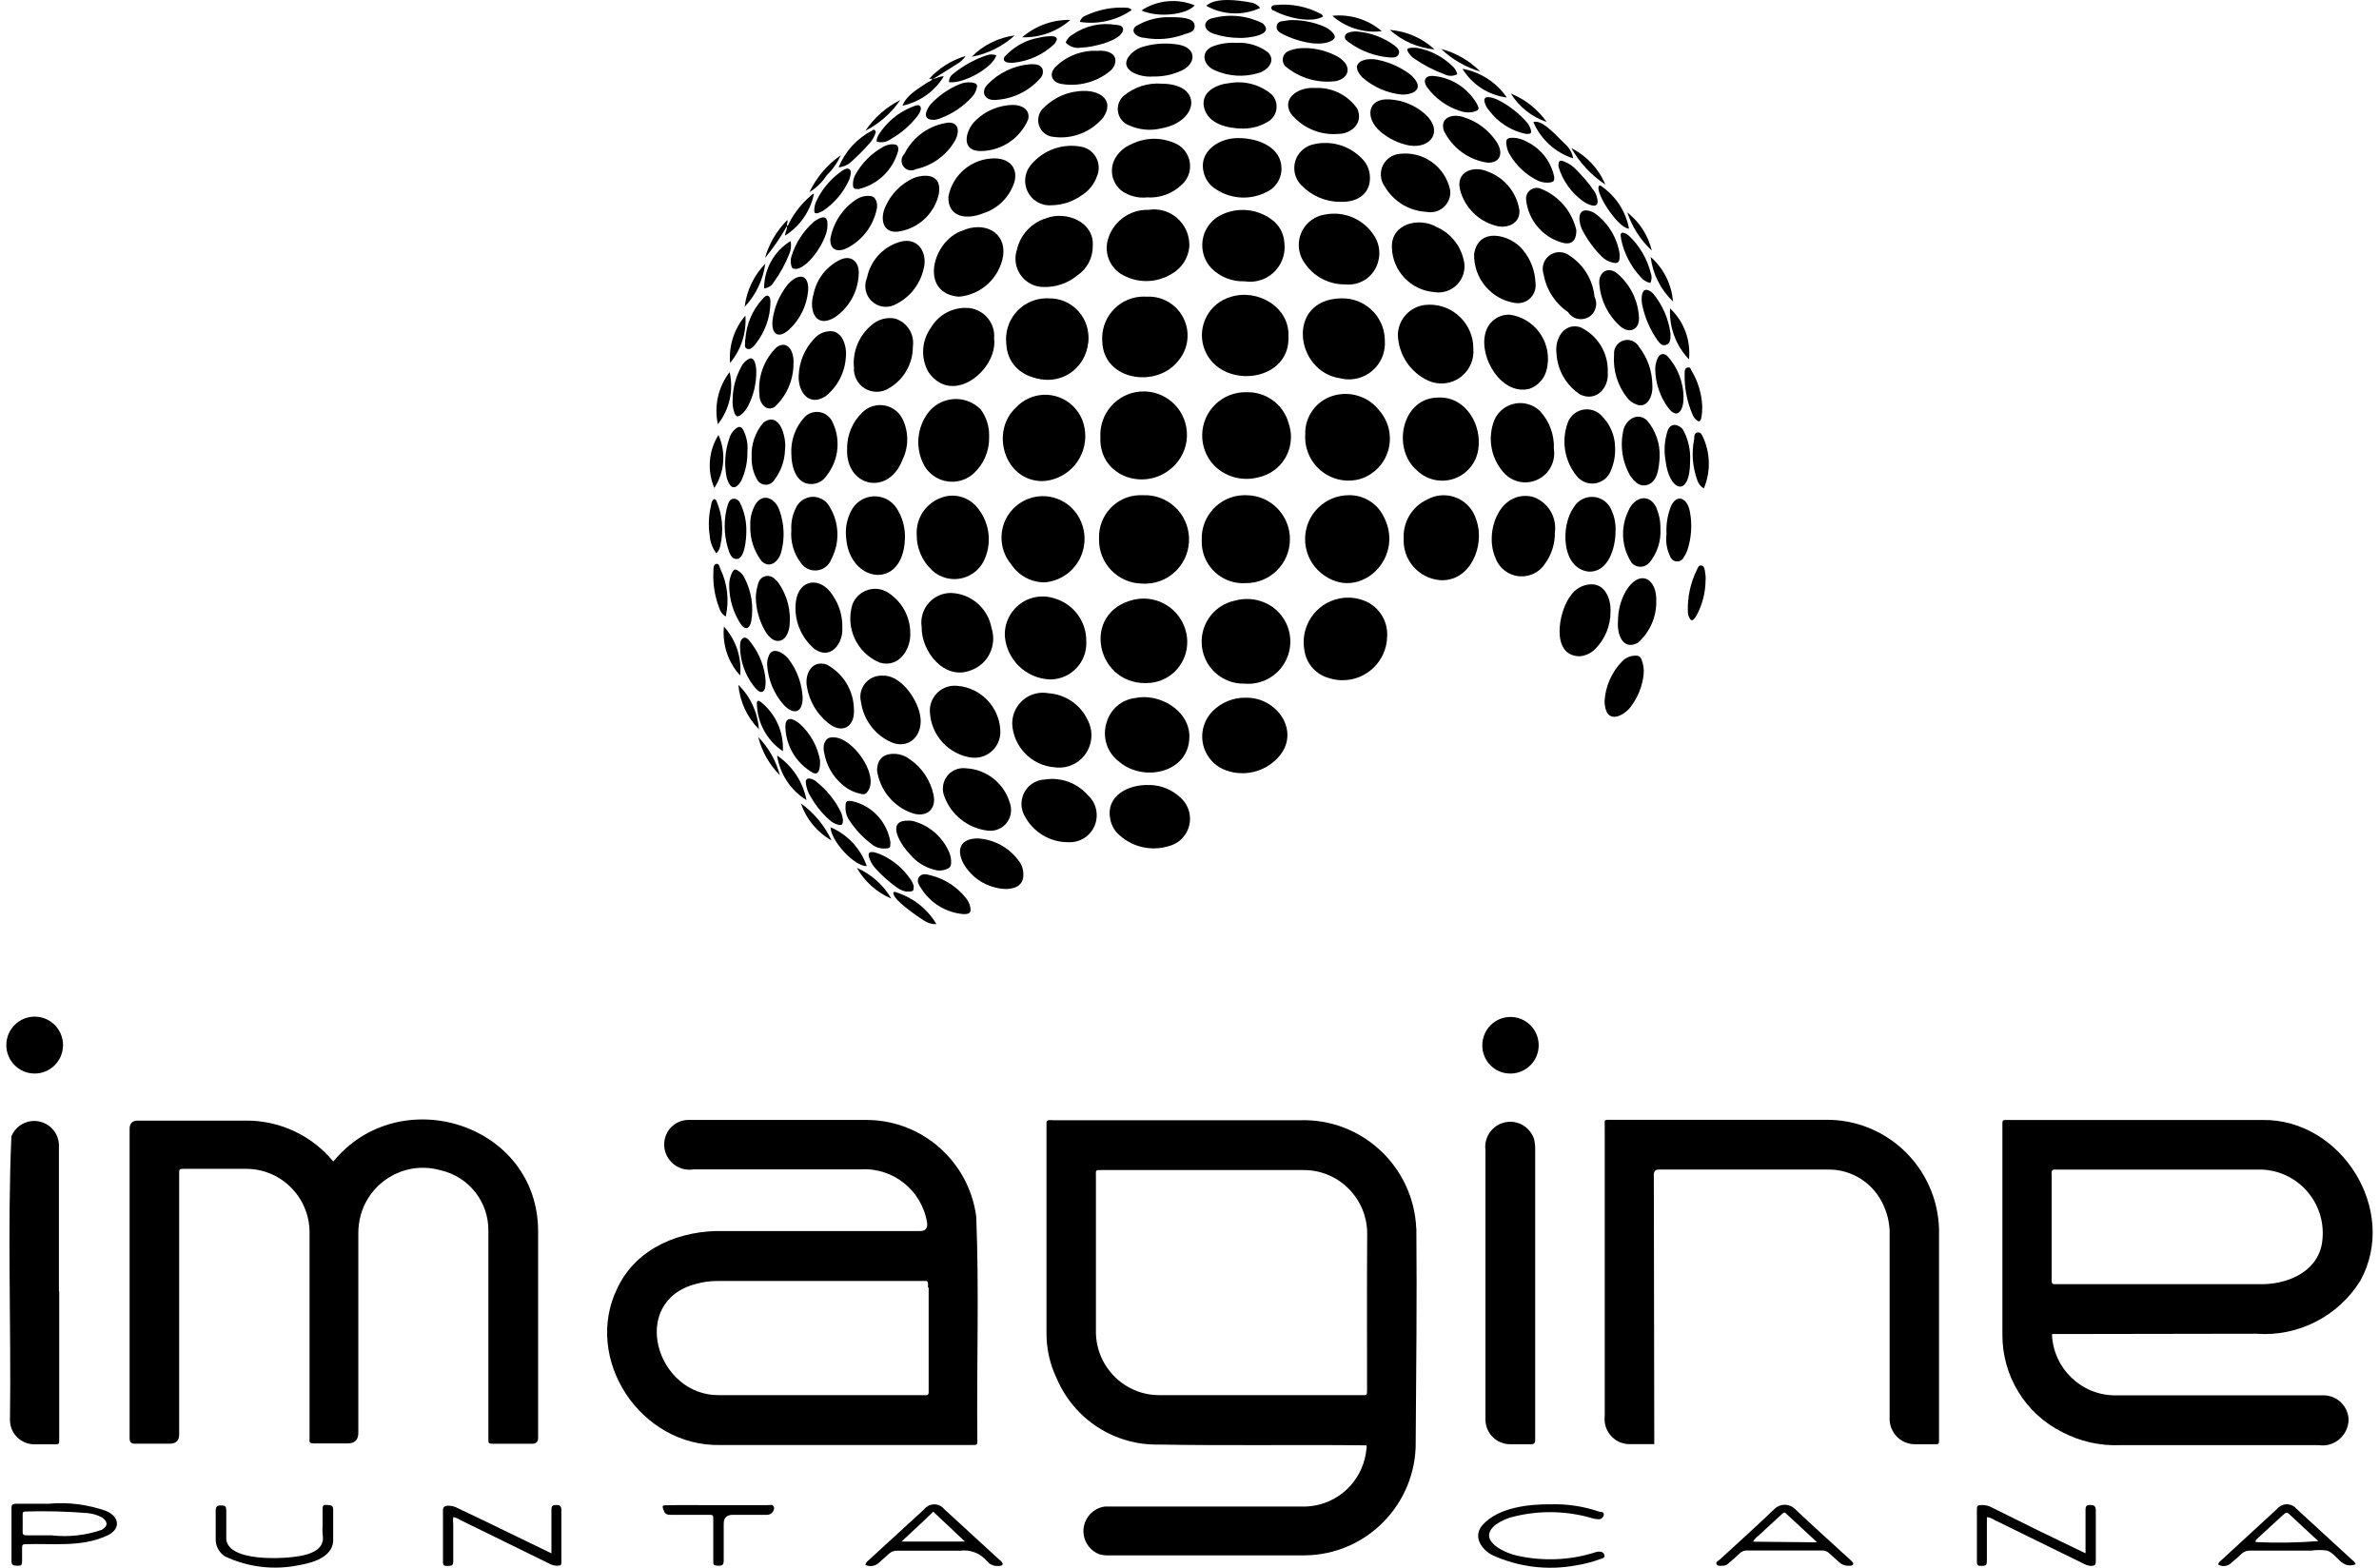
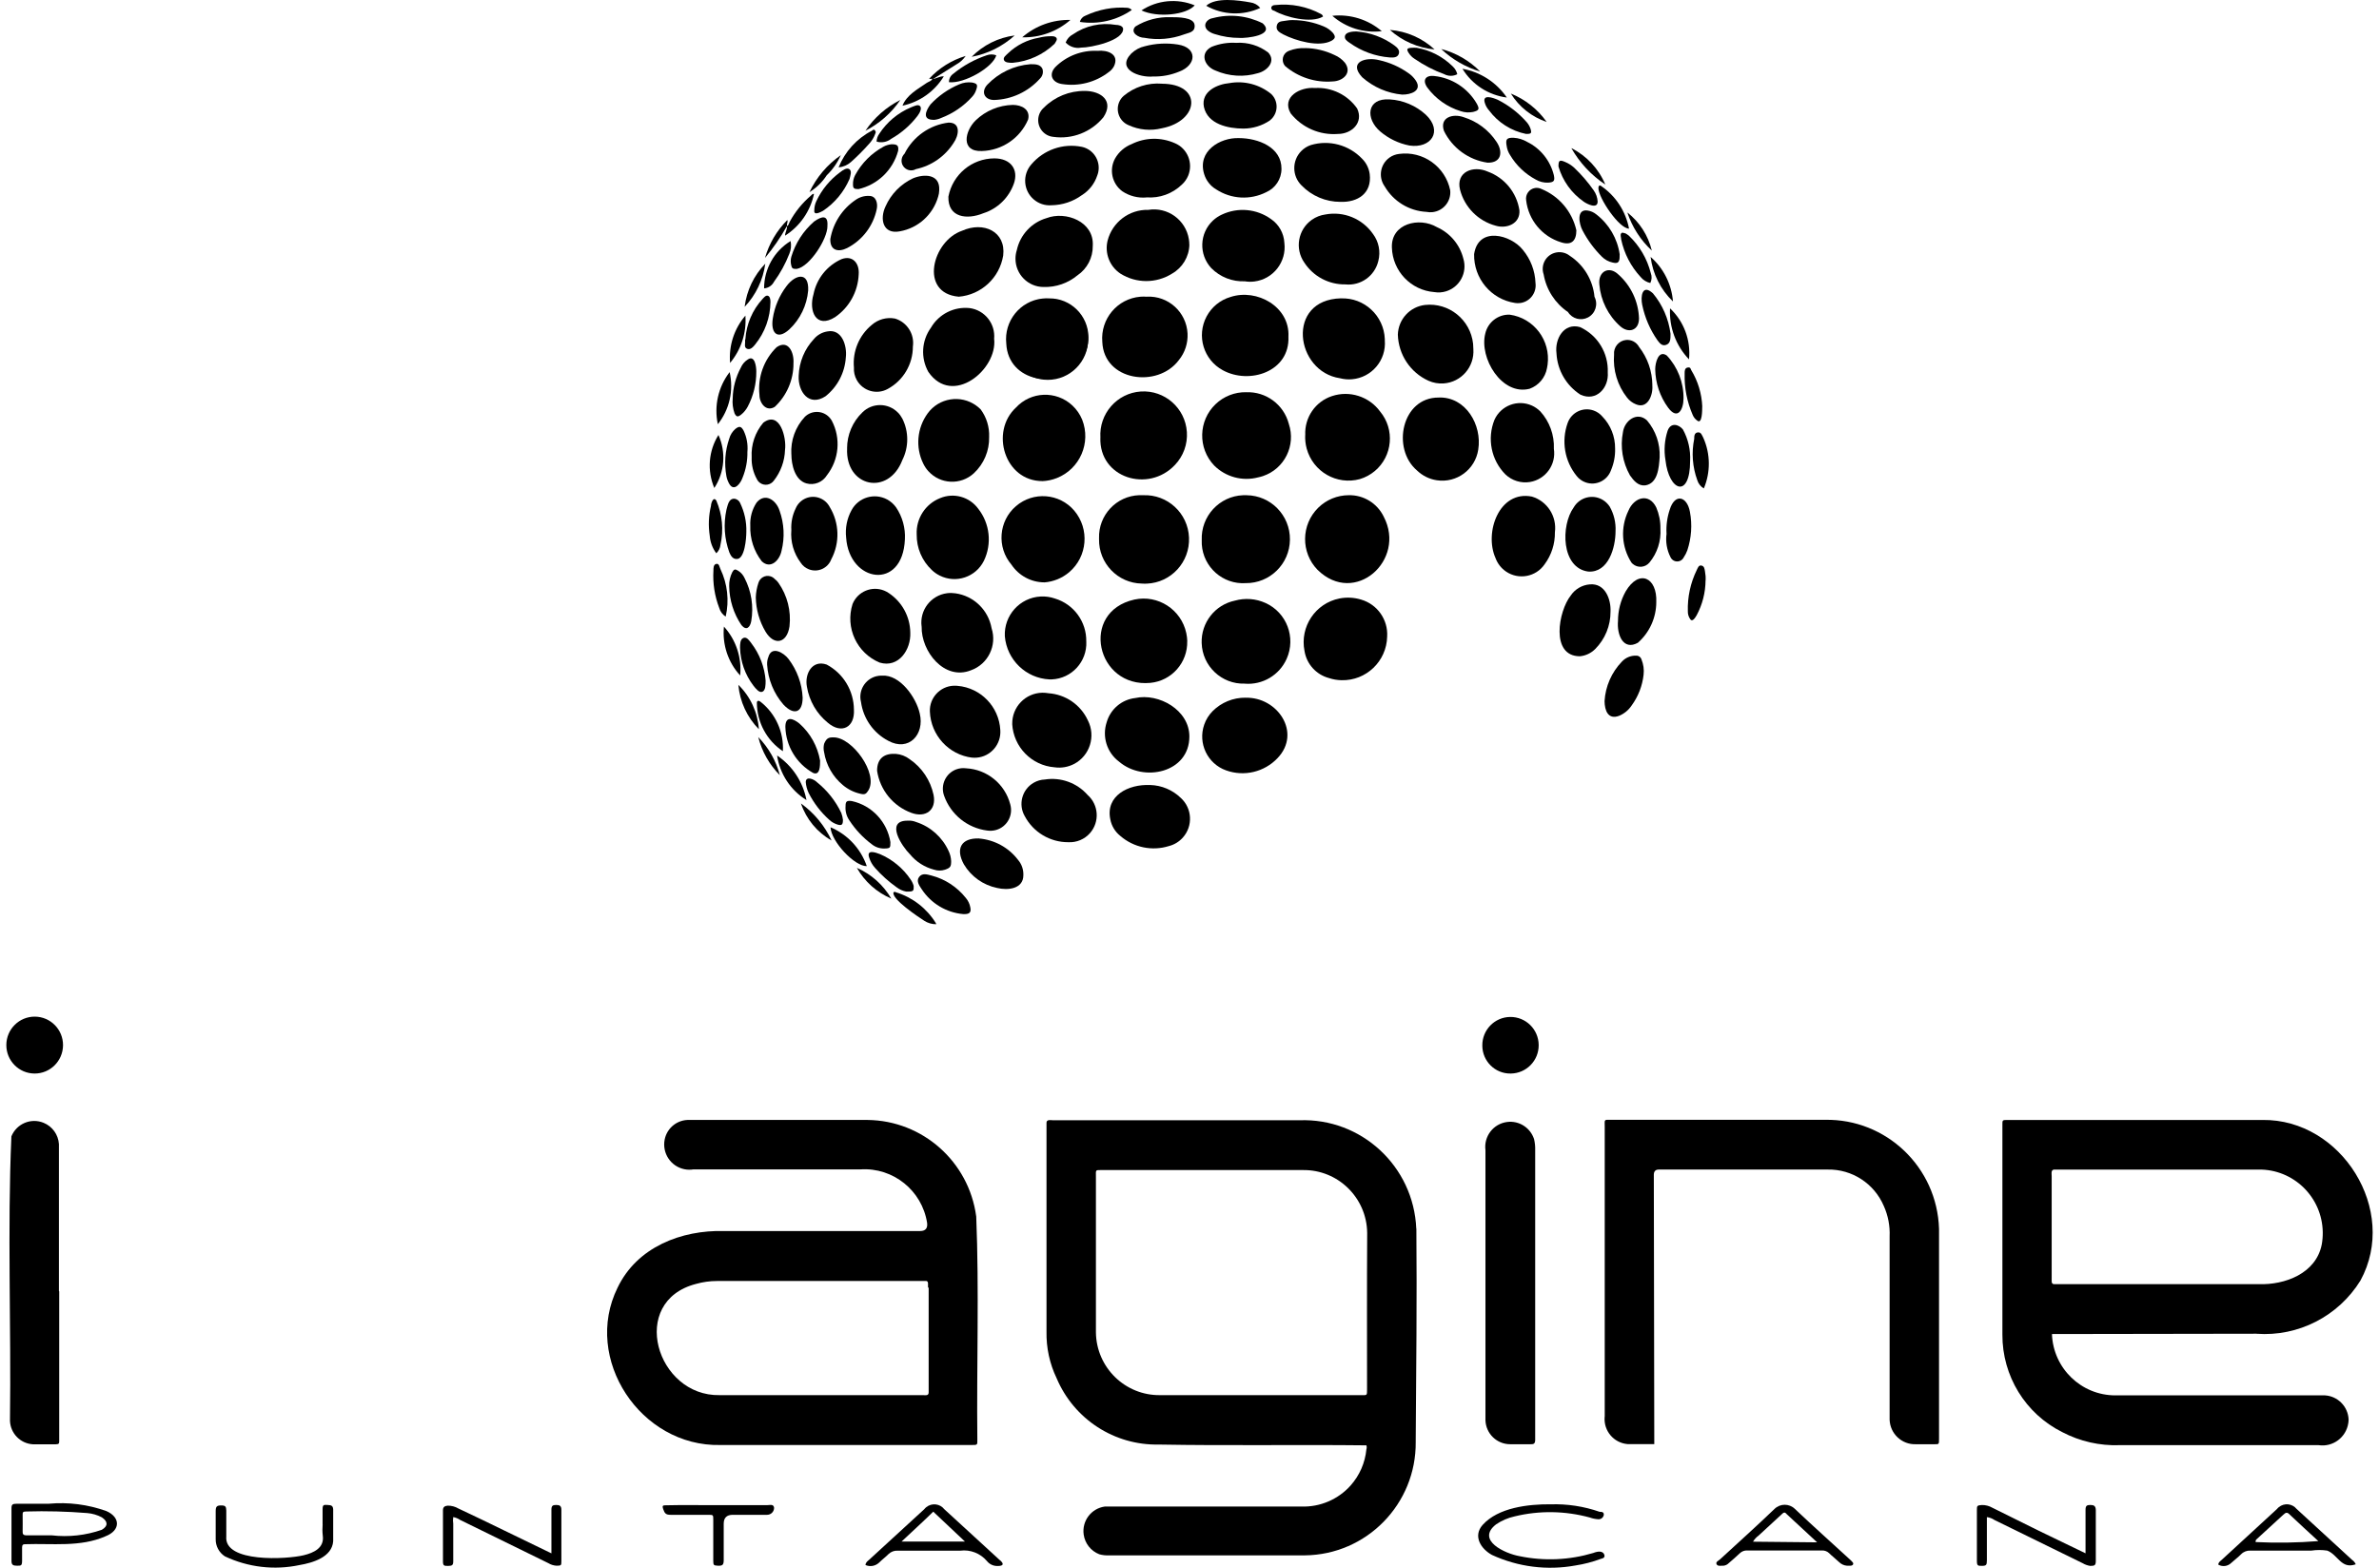
<svg xmlns="http://www.w3.org/2000/svg" width="176" height="116" viewBox="0 0 176 116" fill="none">
  <path d="M88.906 39.963C88.837 38.2 90.204 36.712 91.959 36.643C92.048 36.64 92.137 36.64 92.226 36.643C94.014 36.663 95.45 38.134 95.43 39.93C95.411 41.725 93.945 43.166 92.157 43.147C90.471 43.256 89.018 41.97 88.909 40.28C88.903 40.174 88.903 40.069 88.906 39.966V39.963Z" fill="black" />
  <path d="M81.308 39.826C81.255 38.12 82.589 36.692 84.292 36.639C84.384 36.639 84.477 36.639 84.572 36.642C86.374 36.569 87.892 37.971 87.964 39.78C88.037 41.588 86.64 43.112 84.839 43.185C84.714 43.192 84.592 43.185 84.47 43.179C82.695 43.149 81.278 41.678 81.308 39.895C81.308 39.872 81.308 39.849 81.308 39.823V39.826Z" fill="black" />
  <path d="M92.19 29.023C93.662 28.961 94.976 29.936 95.348 31.364C95.882 32.958 95.029 34.687 93.441 35.223C93.326 35.263 93.204 35.295 93.086 35.319C91.92 35.63 90.678 35.295 89.825 34.443C88.606 33.163 88.649 31.133 89.924 29.91C90.533 29.324 91.35 29.004 92.193 29.02L92.19 29.023Z" fill="black" />
  <path d="M81.41 32.39C81.295 30.618 82.632 29.084 84.397 28.968C86.163 28.852 87.691 30.195 87.806 31.967C87.865 32.866 87.546 33.749 86.924 34.4C84.954 36.493 81.305 35.366 81.407 32.387L81.41 32.39Z" fill="black" />
  <path d="M92.088 50.583C90.382 50.639 88.952 49.293 88.9 47.58C88.85 46.076 89.884 44.753 91.353 44.443C92.104 44.231 92.908 44.291 93.619 44.614C95.19 45.322 95.892 47.17 95.187 48.748C94.647 49.958 93.405 50.692 92.091 50.586L92.088 50.583Z" fill="black" />
  <path d="M99.778 36.641C100.878 36.615 101.892 37.24 102.37 38.232C104.056 41.449 100.229 44.871 97.476 42.166C96.224 40.883 96.247 38.824 97.525 37.567C98.128 36.975 98.931 36.645 99.775 36.641H99.778Z" fill="black" />
  <path d="M87.832 47.444C87.869 49.028 86.683 50.37 85.115 50.526C81.107 50.912 79.849 45.272 83.926 44.362C85.669 43.986 87.388 45.096 87.763 46.846C87.806 47.041 87.829 47.242 87.836 47.444H87.832Z" fill="black" />
  <path d="M96.564 32.186C96.504 30.893 97.308 29.716 98.533 29.31C99.841 28.873 101.283 29.333 102.1 30.447C103.203 31.77 103.029 33.743 101.711 34.851C101.385 35.125 101.01 35.327 100.605 35.449C98.895 35.916 97.137 34.904 96.669 33.191C96.58 32.864 96.544 32.527 96.56 32.186H96.564Z" fill="black" />
  <path d="M95.319 24.909C95.431 27.511 92.43 28.466 90.471 27.398C89.041 26.631 88.501 24.849 89.265 23.414C89.637 22.717 90.27 22.198 91.027 21.976C92.987 21.328 95.434 22.694 95.319 24.909Z" fill="black" />
  <path d="M77.254 43.089C76.279 43.086 75.373 42.593 74.83 41.783C73.73 40.497 73.875 38.556 75.159 37.452C76.44 36.348 78.374 36.493 79.474 37.783C80.623 39.142 80.455 41.182 79.102 42.336C78.581 42.779 77.932 43.043 77.254 43.093V43.089Z" fill="black" />
  <path d="M77.116 35.597C74.32 35.597 73.233 31.947 75.156 30.161C76.266 28.958 78.133 28.885 79.332 29.999C79.648 30.294 79.895 30.651 80.06 31.051C80.732 32.763 79.892 34.698 78.186 35.372C77.844 35.508 77.481 35.584 77.116 35.6V35.597Z" fill="black" />
  <path d="M84.842 21.952C86.423 21.869 87.77 23.086 87.856 24.673C87.892 25.387 87.665 26.091 87.21 26.647C85.636 28.75 81.66 28.194 81.549 25.295C81.407 23.592 82.665 22.097 84.361 21.955C84.522 21.942 84.684 21.942 84.845 21.955L84.842 21.952Z" fill="black" />
  <path d="M102.623 47.103C102.581 48.931 101.069 50.376 99.248 50.33C98.931 50.324 98.619 50.271 98.319 50.171C97.37 49.92 96.659 49.13 96.507 48.158C96.155 46.372 97.314 44.637 99.093 44.283C99.63 44.177 100.186 44.207 100.71 44.369C101.902 44.723 102.696 45.853 102.623 47.096V47.103Z" fill="black" />
  <path d="M80.366 47.476C80.429 48.958 79.286 50.207 77.811 50.27C77.754 50.27 77.695 50.27 77.636 50.27C75.9 50.184 74.491 48.825 74.339 47.086C74.26 45.539 75.446 44.216 76.987 44.137C77.349 44.117 77.712 44.17 78.054 44.289C79.447 44.712 80.393 46.012 80.363 47.473L80.366 47.476Z" fill="black" />
  <path d="M99.201 22.078C100.927 22.008 102.38 23.357 102.449 25.086C102.449 25.116 102.449 25.149 102.449 25.179C102.571 26.65 101.481 27.94 100.018 28.062C99.722 28.088 99.422 28.062 99.132 27.986C95.813 27.497 95.111 22.177 99.201 22.074V22.078Z" fill="black" />
  <path d="M92.147 51.627C94.502 51.557 96.313 54.209 94.515 56.093C93.537 57.125 92.045 57.482 90.711 57.003C89.331 56.517 88.603 54.996 89.091 53.61C89.219 53.24 89.43 52.906 89.703 52.625C90.352 51.974 91.231 51.613 92.15 51.623L92.147 51.627Z" fill="black" />
-   <path d="M103.845 39.79C103.803 38.587 104.481 37.476 105.568 36.97C106.777 36.286 108.311 36.715 108.993 37.929C109.092 38.108 109.171 38.296 109.227 38.494C109.882 40.369 108.772 43.044 106.566 42.928C104.952 42.812 103.737 41.41 103.849 39.79H103.845Z" fill="black" />
  <path d="M87.991 54.493C87.991 57.187 84.592 57.905 82.793 56.358C81.888 55.686 81.519 54.506 81.875 53.435C82.154 52.469 82.984 51.765 83.982 51.649C85.728 51.263 87.991 52.535 87.991 54.493Z" fill="black" />
-   <path d="M106.428 29.412C108.443 29.342 109.655 31.448 109.362 33.267C109.138 34.745 107.765 35.76 106.293 35.535C105.743 35.453 105.232 35.198 104.834 34.814C102.93 33.201 103.701 29.402 106.431 29.415L106.428 29.412Z" fill="black" />
+   <path d="M106.428 29.412C108.443 29.342 109.655 31.448 109.362 33.267C109.138 34.745 107.765 35.76 106.293 35.535C105.743 35.453 105.232 35.198 104.834 34.814C102.93 33.201 103.701 29.402 106.431 29.415Z" fill="black" />
  <path d="M67.818 39.543C67.762 38.369 68.46 37.288 69.55 36.858C70.558 36.435 71.724 36.759 72.37 37.642C73.233 38.739 73.397 40.237 72.788 41.497C72.185 42.704 70.723 43.193 69.521 42.588C69.307 42.482 69.109 42.343 68.938 42.178C68.21 41.497 67.802 40.538 67.818 39.54V39.543Z" fill="black" />
  <path d="M92.111 20.814C91.175 20.857 90.266 20.503 89.608 19.835C88.675 18.827 88.735 17.253 89.736 16.317C89.93 16.139 90.148 15.99 90.388 15.881C91.574 15.319 92.97 15.444 94.034 16.212C94.62 16.612 94.983 17.263 95.019 17.974C95.19 19.376 94.199 20.652 92.802 20.827C92.572 20.857 92.338 20.854 92.107 20.817L92.111 20.814Z" fill="black" />
  <path d="M73.177 32.335C73.2 33.35 72.788 34.328 72.044 35.02C71.075 35.909 69.57 35.843 68.684 34.867C68.526 34.696 68.398 34.5 68.296 34.289C67.716 33.092 67.844 31.67 68.625 30.592C69.462 29.435 71.079 29.177 72.231 30.017C72.347 30.1 72.455 30.196 72.554 30.295C72.986 30.883 73.206 31.601 73.177 32.331V32.335Z" fill="black" />
  <path d="M87.991 18.12C87.964 19.003 87.477 19.81 86.709 20.246C85.54 20.98 84.061 20.98 82.892 20.246C82.092 19.717 81.71 18.735 81.941 17.803C82.293 16.434 83.544 15.489 84.954 15.528C86.38 15.297 87.724 16.269 87.954 17.701C87.977 17.839 87.987 17.982 87.987 18.12H87.991Z" fill="black" />
  <path d="M74.886 53.57C74.863 52.314 75.857 51.279 77.109 51.256C77.267 51.256 77.425 51.266 77.58 51.295C78.838 51.385 79.948 52.149 80.478 53.296C81.084 54.473 80.626 55.921 79.457 56.529C79.016 56.758 78.515 56.844 78.021 56.774C76.322 56.645 74.981 55.276 74.883 53.567L74.886 53.57Z" fill="black" />
  <path d="M109 25.831C109.092 27.14 108.11 28.278 106.806 28.37C106.421 28.397 106.035 28.331 105.68 28.172C104.336 27.564 103.457 26.238 103.414 24.76C103.447 23.629 104.3 22.697 105.42 22.564C107.191 22.369 108.785 23.656 108.98 25.434C108.993 25.567 109 25.699 109 25.828V25.831Z" fill="black" />
  <path d="M99.531 21.043C98.309 21.063 97.163 20.455 96.494 19.43C95.776 18.401 96.027 16.983 97.051 16.262C97.351 16.051 97.696 15.918 98.055 15.869C99.409 15.614 100.789 16.18 101.576 17.314C102.001 17.882 102.149 18.613 101.971 19.304C101.708 20.422 100.661 21.166 99.524 21.043H99.531Z" fill="black" />
  <path d="M68.18 46.353C68.022 45.153 68.865 44.048 70.064 43.893C70.265 43.867 70.473 43.87 70.674 43.9C72.031 44.085 73.114 45.126 73.358 46.482C73.773 47.765 73.094 49.147 71.83 49.596C69.87 50.38 68.138 48.208 68.184 46.356L68.18 46.353Z" fill="black" />
  <path d="M73.549 25.08C73.799 27.355 70.456 30.106 68.678 27.514C68.101 26.482 68.177 25.206 68.869 24.25C69.455 23.242 70.578 22.673 71.734 22.796C72.854 22.945 73.654 23.953 73.546 25.08H73.549Z" fill="black" />
  <path d="M80.844 18.19C80.857 19.063 80.432 19.883 79.711 20.372C79.009 20.954 78.12 21.262 77.208 21.235C76.058 21.235 75.126 20.296 75.126 19.139C75.126 18.924 75.159 18.709 75.225 18.504C75.472 17.373 76.315 16.464 77.422 16.14C78.838 15.594 80.956 16.391 80.844 18.187V18.19Z" fill="black" />
  <path d="M115.033 39.382C115.046 40.232 114.78 41.065 114.276 41.746C113.634 42.689 112.349 42.93 111.41 42.285C111.058 42.044 110.788 41.697 110.64 41.293C109.79 39.395 110.913 36.258 113.334 36.744C114.467 37.084 115.188 38.202 115.033 39.382Z" fill="black" />
  <path d="M85.089 58.084C85.936 58.107 86.746 58.447 87.355 59.039C88.205 59.809 88.271 61.125 87.503 61.978C87.23 62.283 86.877 62.498 86.482 62.6C85.234 62.993 83.871 62.709 82.879 61.849C82.494 61.542 82.23 61.106 82.141 60.623C81.779 58.894 83.456 58.008 85.086 58.087L85.089 58.084Z" fill="black" />
  <path d="M114.954 33.197C115.145 34.368 114.351 35.472 113.186 35.664C112.53 35.77 111.862 35.565 111.377 35.108C110.32 34.047 110.001 32.453 110.561 31.062C111.038 30.003 112.28 29.534 113.334 30.01C113.568 30.116 113.778 30.265 113.96 30.447C114.638 31.197 114.997 32.186 114.957 33.197H114.954Z" fill="black" />
  <path d="M102.973 18.316C102.903 16.53 105.001 16.041 106.302 16.805C107.28 17.241 108.005 18.104 108.262 19.146C108.568 20.168 107.995 21.245 106.977 21.556C106.698 21.642 106.401 21.662 106.111 21.612C104.379 21.48 103.025 20.058 102.973 18.316Z" fill="black" />
  <path d="M71.918 56.061C70.186 55.846 68.862 54.401 68.793 52.649C68.753 51.634 69.544 50.777 70.558 50.738C70.654 50.734 70.749 50.738 70.845 50.748C72.557 50.896 73.904 52.285 74.003 54.011C74.082 55.062 73.298 55.981 72.251 56.061C72.139 56.071 72.03 56.067 71.918 56.057V56.061Z" fill="black" />
  <path d="M91.646 10.218C93.072 10.218 94.818 10.889 94.805 12.493C94.805 13.243 94.36 13.921 93.672 14.222C92.493 14.817 91.086 14.738 89.98 14.017C89.548 13.766 89.229 13.359 89.084 12.88C88.564 11.187 90.25 10.175 91.643 10.218H91.646Z" fill="black" />
  <path d="M66.945 39.906C66.787 43.738 62.822 43.113 62.598 39.78C62.519 39.079 62.657 38.375 62.993 37.757C63.5 36.804 64.683 36.447 65.631 36.956C65.898 37.099 66.125 37.304 66.3 37.552C66.764 38.246 66.991 39.072 66.945 39.906Z" fill="black" />
  <path d="M111.684 23.282C113.482 23.53 114.737 25.193 114.49 26.998C114.48 27.078 114.464 27.16 114.447 27.24C114.322 27.941 113.834 28.519 113.166 28.764C111.104 29.3 109.418 26.489 109.882 24.681C110.073 23.841 110.828 23.256 111.684 23.282Z" fill="black" />
  <path d="M79.032 62.316C77.689 62.322 76.45 61.585 75.815 60.395C75.314 59.532 75.604 58.424 76.463 57.922C76.717 57.773 77.004 57.687 77.3 57.677C78.476 57.492 79.668 57.922 80.458 58.815C81.285 59.545 81.367 60.808 80.643 61.638C80.238 62.101 79.645 62.349 79.032 62.316Z" fill="black" />
  <path d="M62.667 33.174C62.667 32.169 63.075 31.207 63.8 30.513C64.528 29.789 65.704 29.792 66.428 30.526C66.56 30.658 66.672 30.814 66.758 30.979C67.238 31.941 67.238 33.075 66.758 34.037C65.727 36.732 62.532 36.038 62.67 33.174H62.667Z" fill="black" />
  <path d="M84.819 14.61C84.19 14.666 83.558 14.507 83.031 14.154C82.266 13.595 82.036 12.55 82.497 11.72C82.774 11.238 83.205 10.864 83.719 10.662C84.72 10.163 85.889 10.14 86.914 10.593C87.849 10.983 88.29 12.061 87.902 13C87.796 13.251 87.638 13.479 87.434 13.661C86.736 14.335 85.784 14.679 84.819 14.603V14.61Z" fill="black" />
  <path d="M70.92 21.952C67.976 21.69 68.974 17.825 71.171 17.075C72.768 16.357 74.431 17.131 74.217 18.907C73.947 20.563 72.587 21.819 70.92 21.955V21.952Z" fill="black" />
  <path d="M67.344 46.807C67.4 48.07 66.484 49.446 65.078 49.026C63.388 48.325 62.516 46.44 63.072 44.695C63.448 43.769 64.498 43.326 65.42 43.703C65.536 43.749 65.644 43.809 65.746 43.878C66.731 44.529 67.331 45.627 67.344 46.811V46.807Z" fill="black" />
  <path d="M99.155 14.936C98.075 14.936 97.041 14.497 96.29 13.72C95.582 13.025 95.572 11.888 96.264 11.18C96.465 10.975 96.712 10.82 96.982 10.731C98.332 10.331 99.791 10.721 100.766 11.742C101.076 12.047 101.273 12.447 101.332 12.88C101.504 14.302 100.45 14.983 99.159 14.936H99.155Z" fill="black" />
  <path d="M77.797 15.187C76.799 15.266 75.927 14.519 75.847 13.517C75.808 13.028 75.969 12.542 76.292 12.172C77.211 11.081 78.647 10.581 80.04 10.866C80.89 11.051 81.43 11.891 81.249 12.744C81.229 12.83 81.206 12.912 81.173 12.992C80.975 13.59 80.574 14.103 80.04 14.437C79.388 14.913 78.604 15.174 77.797 15.187Z" fill="black" />
  <path d="M67.535 25.65C67.535 26.956 66.823 28.156 65.677 28.777C64.864 29.23 63.836 28.936 63.382 28.116C63.227 27.835 63.155 27.518 63.174 27.197C63.066 25.994 63.556 24.813 64.488 24.046C64.959 23.63 65.595 23.454 66.211 23.57C67.107 23.838 67.67 24.724 67.535 25.65Z" fill="black" />
  <path d="M71.477 56.848C73.025 56.93 74.343 58.005 74.738 59.509C74.975 60.323 74.507 61.176 73.697 61.41C73.48 61.473 73.252 61.486 73.028 61.453C71.569 61.265 70.341 60.273 69.847 58.885C69.557 58.094 69.962 57.218 70.746 56.927C70.98 56.841 71.23 56.815 71.477 56.848Z" fill="black" />
  <path d="M113.597 20.94C113.693 21.661 113.189 22.326 112.471 22.421C112.346 22.438 112.217 22.438 112.092 22.418C110.317 22.154 109.016 20.603 109.056 18.801C109.372 16.721 111.773 17.369 112.659 18.484C113.235 19.175 113.564 20.038 113.597 20.94Z" fill="black" />
  <path d="M65.269 49.991C66.583 49.912 67.782 51.605 68.045 52.798C68.418 54.345 67.229 55.642 65.714 54.812C64.62 54.24 63.869 53.172 63.698 51.945C63.484 51.105 63.991 50.252 64.828 50.037C64.972 50.001 65.124 49.984 65.272 49.991H65.269Z" fill="black" />
  <path d="M105.532 15.677C104.25 15.611 103.088 14.903 102.439 13.789C101.952 13.105 102.11 12.153 102.791 11.663C103.002 11.511 103.246 11.419 103.503 11.389C105.268 11.148 106.921 12.321 107.287 14.074C107.373 14.887 106.786 15.611 105.976 15.697C105.828 15.713 105.676 15.707 105.532 15.677Z" fill="black" />
  <path d="M119.519 39.303C119.519 40.51 118.999 42.385 117.503 42.292C115.498 42.031 115.455 38.88 116.426 37.541C116.864 36.794 117.82 36.542 118.564 36.982C118.775 37.108 118.953 37.28 119.088 37.485C119.4 38.037 119.552 38.669 119.519 39.303Z" fill="black" />
  <path d="M119.486 33.187C119.503 33.742 119.397 34.291 119.18 34.8C118.903 35.568 118.06 35.968 117.296 35.69C117.039 35.597 116.812 35.435 116.644 35.22C115.751 34.123 115.498 32.631 115.975 31.299C116.252 30.512 117.108 30.096 117.895 30.373C118.149 30.462 118.373 30.618 118.547 30.823C119.16 31.454 119.496 32.307 119.486 33.187Z" fill="black" />
  <path d="M70.163 14.549C70.476 12.912 71.899 11.725 73.562 11.719C74.784 11.719 75.363 12.549 75.011 13.574C74.642 14.625 73.805 15.442 72.745 15.779C71.556 16.268 70.117 16.119 70.163 14.552V14.549Z" fill="black" />
-   <path d="M65.486 22.702C64.643 22.669 63.984 21.958 64.017 21.108C64.024 20.92 64.067 20.735 64.139 20.563C64.386 19.306 65.299 18.291 66.517 17.914C67.933 17.458 68.691 18.744 68.305 19.994C68.035 21.065 67.324 21.965 66.346 22.474C66.086 22.629 65.786 22.709 65.486 22.702Z" fill="black" />
  <path d="M119.147 45.259C119.153 46.294 118.745 47.289 118.014 48.023C117.711 48.327 117.309 48.519 116.881 48.558C114.684 48.558 115.297 45.206 116.202 44.068C116.522 43.589 117.046 43.282 117.619 43.239C118.752 43.136 119.193 44.353 119.147 45.262V45.259Z" fill="black" />
  <path d="M118.943 27.555C119.035 28.693 118.106 29.738 116.927 29.205C115.873 28.531 115.211 27.387 115.149 26.137C115.014 25.079 115.692 23.862 116.894 24.203C118.192 24.801 119.002 26.124 118.943 27.555Z" fill="black" />
  <path d="M58.544 39.221C58.511 38.672 58.619 38.123 58.86 37.631C59.153 36.917 59.966 36.573 60.678 36.867C60.984 36.993 61.234 37.224 61.386 37.518C62.101 38.695 62.143 40.167 61.498 41.383C61.248 42.048 60.507 42.379 59.848 42.127C59.598 42.032 59.38 41.86 59.235 41.632C58.718 40.94 58.471 40.084 58.544 39.221Z" fill="black" />
  <path d="M91.999 9.515C90.866 9.515 89.338 9.197 89.064 7.901C88.85 6.764 90.049 6.231 90.955 6.149C92.055 5.954 93.181 6.248 94.047 6.956C94.561 7.451 94.578 8.271 94.083 8.787C94.037 8.837 93.988 8.88 93.932 8.923C93.359 9.306 92.684 9.511 91.995 9.515H91.999Z" fill="black" />
  <path d="M85.952 6.195C88.975 6.195 88.738 8.959 85.952 9.491C85.132 9.696 84.266 9.617 83.495 9.263C82.836 8.992 82.52 8.235 82.79 7.57C82.866 7.385 82.981 7.223 83.133 7.091C83.92 6.433 84.931 6.112 85.952 6.192V6.195Z" fill="black" />
  <path d="M58.544 33.608C58.484 32.589 58.843 31.591 59.542 30.843C60.042 30.351 60.846 30.358 61.337 30.86C61.416 30.939 61.481 31.029 61.538 31.128C62.219 32.427 62.078 34.008 61.175 35.165C60.859 35.681 60.24 35.929 59.657 35.767C58.807 35.529 58.547 34.391 58.547 33.608H58.544Z" fill="black" />
-   <path d="M62.315 46.443C62.394 47.58 61.478 48.863 60.276 48.033C59.235 47.17 58.708 45.831 58.883 44.486C59.12 42.803 60.717 42.667 61.577 44.01C62.081 44.717 62.338 45.574 62.315 46.443Z" fill="black" />
  <path d="M97.275 6.512C98.507 6.439 99.689 7.011 100.4 8.023C100.898 9.067 100.005 9.911 98.984 9.911C97.637 10.016 96.326 9.448 95.483 8.386C94.782 7.17 96.198 6.419 97.272 6.512H97.275Z" fill="black" />
  <path d="M112.408 15.562C112.478 16.541 111.48 16.951 110.653 16.7C109.362 16.356 108.351 15.337 108.015 14.038C107.686 12.709 109 12.22 110.064 12.696C111.308 13.149 112.208 14.246 112.408 15.562Z" fill="black" />
  <path d="M80.244 6.727C81.456 6.727 82.441 7.467 81.627 8.681C80.728 9.775 79.325 10.324 77.926 10.126C77.247 10.063 76.75 9.458 76.812 8.776C76.842 8.459 76.994 8.165 77.234 7.957C78.034 7.16 79.118 6.717 80.248 6.73L80.244 6.727Z" fill="black" />
  <path d="M59.087 27.807C59.12 26.789 59.522 25.817 60.22 25.079C60.47 24.782 60.823 24.584 61.205 24.524C62.282 24.309 62.677 25.582 62.575 26.445C62.502 27.576 61.956 28.621 61.07 29.322C59.848 30.118 59.031 28.981 59.087 27.811V27.807Z" fill="black" />
  <path d="M64.887 57.029C64.887 56.064 65.476 55.733 66.27 55.78C66.645 55.809 67.004 55.948 67.301 56.176C68.207 56.795 68.839 57.74 69.066 58.815C69.293 59.952 68.467 60.531 67.423 60.144C66.072 59.648 65.101 58.454 64.887 57.029Z" fill="black" />
  <path d="M117.958 21.953C118.248 22.509 118.034 23.197 117.48 23.488C116.96 23.762 116.314 23.59 116.002 23.091C115.05 22.446 114.398 21.441 114.2 20.303C113.976 19.659 114.315 18.951 114.961 18.726C115.363 18.588 115.807 18.664 116.137 18.928C117.171 19.606 117.843 20.72 117.961 21.953H117.958Z" fill="black" />
  <path d="M72.416 62.041C73.562 62.134 74.616 62.706 75.314 63.622C75.584 63.936 75.726 64.343 75.709 64.759C75.709 65.771 74.576 65.897 73.763 65.701C72.735 65.49 71.843 64.855 71.306 63.949C70.683 62.812 71.092 62.005 72.416 62.038V62.041Z" fill="black" />
  <path d="M63.174 52.503C63.253 53.809 62.269 54.344 61.248 53.481C60.421 52.813 59.868 51.861 59.696 50.81C59.515 49.867 60.082 48.796 61.159 49.173C62.391 49.828 63.164 51.107 63.174 52.506V52.503Z" fill="black" />
  <path d="M69.485 14.073C69.481 14.235 69.455 14.397 69.406 14.549C69.027 15.882 67.924 16.88 66.563 17.118C65.318 17.356 65.068 16.209 65.509 15.277C65.915 14.361 66.632 13.623 67.538 13.197C68.355 12.856 69.554 12.856 69.485 14.073Z" fill="black" />
  <path d="M102.805 7.355C103.803 7.412 104.751 7.815 105.489 8.493C106.757 9.7 105.884 11.006 104.267 10.768C103.473 10.612 102.732 10.255 102.116 9.733C101.006 8.79 101.085 7.243 102.808 7.355H102.805Z" fill="black" />
  <path d="M63.527 20.303C63.474 21.573 62.828 22.747 61.781 23.464C60.378 24.35 59.812 23.021 60.184 21.771C60.411 20.624 61.182 19.658 62.245 19.179C63.072 18.862 63.593 19.473 63.527 20.303Z" fill="black" />
  <path d="M122.839 39.108C122.898 40.024 122.608 40.926 122.022 41.631C121.709 41.998 121.159 42.041 120.794 41.727C120.761 41.697 120.728 41.664 120.698 41.631C119.957 40.477 119.871 39.022 120.471 37.789C120.889 36.787 121.999 36.446 122.533 37.551C122.743 38.043 122.849 38.572 122.839 39.108Z" fill="black" />
  <path d="M122.783 33.834C122.727 34.608 122.648 35.769 121.719 35.914C121.199 35.97 120.869 35.574 120.586 35.174C120.04 34.205 119.852 33.071 120.066 31.98C120.178 31.127 121.107 30.422 121.844 31.104C122.49 31.861 122.826 32.836 122.783 33.831V33.834Z" fill="black" />
  <path d="M72.643 11.174C71.046 11.243 71.375 9.686 72.188 8.899C72.929 8.188 73.908 7.785 74.929 7.762C75.584 7.762 76.243 8.102 76.061 8.843C75.472 10.222 74.135 11.131 72.643 11.174Z" fill="black" />
  <path d="M119.7 45.942C119.7 45.178 119.894 44.428 120.267 43.76C121.265 42.067 122.612 42.738 122.533 44.556C122.529 45.707 122.035 46.798 121.172 47.559C120.085 48.16 119.608 46.967 119.7 45.945V45.942Z" fill="black" />
  <path d="M122.239 28.501C122.309 29.219 121.9 30.297 121.017 29.91C120.764 29.807 120.54 29.639 120.372 29.421C119.661 28.518 119.318 27.384 119.41 26.236C119.358 25.694 119.753 25.208 120.296 25.155C120.688 25.116 121.067 25.317 121.258 25.668C121.89 26.478 122.236 27.473 122.243 28.498L122.239 28.501Z" fill="black" />
  <path d="M112.906 14.823C112.837 14.39 113.13 13.98 113.561 13.91C113.723 13.884 113.891 13.91 114.039 13.983C115.346 14.519 116.308 15.659 116.621 17.041C116.621 17.825 116.249 18.179 115.488 17.928C114.088 17.501 113.077 16.281 112.906 14.823Z" fill="black" />
  <path d="M91.478 3.168C92.321 3.119 93.151 3.373 93.823 3.886C94.423 4.534 93.754 5.238 93.076 5.41C92.032 5.724 90.912 5.655 89.917 5.218C89.1 4.911 88.728 3.932 89.634 3.466C90.22 3.231 90.849 3.129 91.482 3.172L91.478 3.168Z" fill="black" />
  <path d="M55.507 38.895C55.477 38.29 55.639 37.695 55.971 37.189C56.594 36.428 57.42 36.997 57.671 37.781C58.013 38.733 58.066 39.768 57.819 40.75C57.684 41.444 57.015 42.148 56.357 41.533C55.774 40.783 55.471 39.847 55.507 38.895Z" fill="black" />
  <path d="M67.15 60.723C67.367 60.706 67.584 60.742 67.785 60.825C68.846 61.169 69.712 61.946 70.176 62.961C70.291 63.196 70.354 63.45 70.367 63.712C70.367 64.122 70.311 64.211 69.913 64.35C69.653 64.436 69.369 64.436 69.109 64.35C68.408 64.171 67.782 63.774 67.321 63.212C66.731 62.634 65.453 60.709 67.15 60.723Z" fill="black" />
  <path d="M55.609 33.835C55.556 32.902 55.866 31.986 56.469 31.276C57.704 30.353 58.201 32.413 58.076 33.289C58.05 34.116 57.76 34.913 57.249 35.564C57.009 35.895 56.548 35.967 56.222 35.726C56.123 35.653 56.047 35.561 55.994 35.452C55.721 34.959 55.586 34.4 55.609 33.838V33.835Z" fill="black" />
  <path d="M85.316 5.659C84.318 5.762 82.553 5.147 83.686 3.967C83.966 3.695 84.315 3.504 84.694 3.421C85.491 3.209 86.324 3.166 87.141 3.295C88.613 3.523 88.524 4.82 87.243 5.296C86.634 5.55 85.978 5.676 85.316 5.659Z" fill="black" />
  <path d="M61.679 54.56C63.049 54.56 64.986 57.231 64.251 58.471C64.08 58.755 63.968 58.812 63.652 58.732C63.178 58.627 62.736 58.408 62.361 58.094C61.617 57.479 61.123 56.616 60.968 55.661C60.918 55.456 60.918 55.241 60.968 55.036C61.139 54.639 61.274 54.547 61.682 54.56H61.679Z" fill="black" />
  <path d="M110.05 12.037C108.654 11.835 107.445 10.955 106.823 9.682C106.484 8.671 107.501 8.386 108.285 8.671C109.283 8.981 110.143 9.626 110.719 10.502C111.193 11.207 111.104 12.06 110.05 12.037Z" fill="black" />
  <path d="M55.915 44.205C55.925 43.841 55.991 43.481 56.106 43.137C56.212 42.757 56.604 42.532 56.982 42.638C57.111 42.674 57.226 42.743 57.318 42.843C57.424 42.922 57.516 43.018 57.592 43.127C58.247 44.062 58.537 45.206 58.408 46.344C58.227 47.594 57.276 47.812 56.63 46.731C56.179 45.967 55.932 45.097 55.915 44.208V44.205Z" fill="black" />
  <path d="M118.706 51.879C118.771 50.784 119.226 49.746 119.987 48.956C120.254 48.665 120.636 48.503 121.027 48.513C121.209 48.499 121.38 48.612 121.436 48.787C121.584 49.148 121.64 49.538 121.594 49.925C121.502 50.748 121.199 51.531 120.711 52.199C120.487 52.537 120.168 52.801 119.792 52.96C118.966 53.277 118.715 52.573 118.706 51.879Z" fill="black" />
  <path d="M96.573 3.557C97.318 3.57 98.052 3.745 98.724 4.069C99.024 4.195 99.287 4.39 99.495 4.638C100.061 5.398 99.347 6.013 98.576 6.027C97.305 6.126 96.046 5.716 95.075 4.889C94.818 4.598 94.844 4.152 95.134 3.894C95.207 3.831 95.289 3.782 95.381 3.752C95.76 3.606 96.165 3.54 96.57 3.56L96.573 3.557Z" fill="black" />
  <path d="M58.702 26.909C58.702 28.119 58.201 29.276 57.319 30.103C56.683 30.5 56.185 29.828 56.185 29.227C56.044 27.914 56.512 26.611 57.453 25.692C58.326 25.09 58.768 26.102 58.699 26.909H58.702Z" fill="black" />
  <path d="M81.193 3.762C81.917 3.682 82.836 4 82.415 4.899C82.322 5.071 82.191 5.22 82.029 5.332C81.045 6.093 79.79 6.413 78.565 6.218C77.863 6.116 77.547 5.537 78.067 4.969C78.894 4.142 80.027 3.706 81.193 3.762Z" fill="black" />
  <path d="M61.432 17.667C61.639 16.494 62.315 15.455 63.299 14.791C63.593 14.582 63.948 14.477 64.307 14.496C64.828 14.496 64.953 15.065 64.861 15.475C64.604 16.715 63.8 17.773 62.674 18.352C62.018 18.682 61.392 18.543 61.429 17.671L61.432 17.667Z" fill="black" />
  <path d="M118.32 21.044C118.218 20.089 119.035 19.636 119.736 20.317C120.662 21.143 121.212 22.314 121.255 23.557C121.255 24.456 120.484 24.694 119.862 24.136C118.972 23.342 118.419 22.234 118.32 21.044Z" fill="black" />
  <path d="M70.196 9.072C71.115 9.072 70.92 10.05 70.558 10.559C69.926 11.561 68.918 12.266 67.762 12.514C67.419 12.709 66.985 12.59 66.79 12.246C66.629 11.961 66.682 11.604 66.915 11.376C67.554 10.1 68.79 9.234 70.199 9.068L70.196 9.072Z" fill="black" />
  <path d="M59.38 51.617C59.38 52.754 58.725 52.946 57.964 52.139C57.246 51.316 56.821 50.275 56.752 49.183C56.742 48.988 56.772 48.797 56.844 48.615C57.081 47.762 57.977 48.284 58.339 48.764C58.965 49.587 59.331 50.582 59.38 51.617Z" fill="black" />
  <path d="M103.743 7.002C102.643 6.9 101.606 6.45 100.776 5.716C99.722 4.579 101.049 4.192 102.044 4.453C102.818 4.625 103.549 4.952 104.194 5.409C104.408 5.554 104.593 5.739 104.738 5.954C105.248 6.715 104.366 7.012 103.74 6.999L103.743 7.002Z" fill="black" />
  <path d="M59.789 21.496C59.693 22.594 59.199 23.619 58.395 24.373C57.49 25.193 57.002 24.611 57.174 23.553C57.309 22.683 57.658 21.863 58.191 21.166C58.827 20.313 59.855 20.061 59.789 21.496Z" fill="black" />
  <path d="M76.233 4.75C76.585 4.75 76.948 4.75 77.116 5.081C77.204 5.335 77.139 5.62 76.944 5.808C76.078 6.783 74.85 7.359 73.545 7.398C72.831 7.398 72.547 6.797 73.048 6.261C73.888 5.382 75.021 4.843 76.23 4.75H76.233Z" fill="black" />
  <path d="M123.29 39.486C123.257 38.884 123.336 38.282 123.527 37.714C123.899 36.487 124.808 36.702 125.022 37.872C125.2 38.821 125.134 39.8 124.831 40.716C124.766 40.898 124.677 41.066 124.571 41.228C124.443 41.503 124.12 41.618 123.85 41.493C123.735 41.44 123.642 41.344 123.586 41.228C123.313 40.693 123.211 40.084 123.293 39.489L123.29 39.486Z" fill="black" />
  <path d="M125.036 34.106C125.036 36.903 123.471 36.38 123.211 34.036C123.089 33.316 123.145 32.572 123.369 31.877C123.596 31.239 124.186 31.388 124.502 31.775C124.894 32.486 125.078 33.292 125.036 34.106Z" fill="black" />
  <path d="M111.977 10.194C112.333 10.214 112.678 10.32 112.985 10.502C113.969 10.988 114.691 11.887 114.954 12.958C115.046 13.392 114.954 13.481 114.546 13.514C114.22 13.53 113.897 13.451 113.617 13.286C112.83 12.866 112.171 12.238 111.713 11.467C111.582 11.266 111.496 11.037 111.463 10.796C111.371 10.297 111.473 10.181 111.974 10.194H111.977Z" fill="black" />
  <path d="M65.872 62.317C65.872 62.727 65.872 62.773 65.43 62.783C65.088 62.793 64.755 62.681 64.492 62.466C63.843 61.98 63.283 61.385 62.838 60.703C62.621 60.393 62.522 60.012 62.555 59.636C62.555 59.282 62.657 59.225 63.019 59.272C64.505 59.599 65.638 60.809 65.875 62.32L65.872 62.317Z" fill="black" />
  <path d="M119.825 18.814C119.825 19.234 119.825 19.565 119.315 19.429C119.012 19.367 118.732 19.218 118.511 18.996C117.935 18.424 117.448 17.763 117.072 17.042C116.822 16.586 116.608 15.462 117.434 15.574C117.681 15.607 117.912 15.71 118.103 15.868C119.035 16.589 119.654 17.644 119.825 18.814Z" fill="black" />
  <path d="M71.25 67.635C70.012 67.522 68.892 66.855 68.203 65.816C68.012 65.532 67.762 65.191 67.999 64.884C68.236 64.576 68.589 64.702 68.905 64.781C69.913 65.043 70.805 65.625 71.454 66.441C71.622 66.64 71.737 66.878 71.784 67.136C71.885 67.592 71.625 67.648 71.25 67.635Z" fill="black" />
  <path d="M124.548 29.478C124.548 30.298 124.117 31.114 123.415 30.172C122.806 29.345 122.47 28.347 122.454 27.319C122.454 26.852 122.691 25.864 123.313 26.307C124.117 27.163 124.561 28.301 124.548 29.478Z" fill="black" />
  <path d="M106.111 5.625C107.429 5.764 108.598 6.531 109.26 7.682C109.474 8.079 109.418 8.171 108.977 8.284C108.674 8.343 108.364 8.327 108.071 8.227C107.08 7.926 106.21 7.311 105.591 6.475C105.196 5.906 105.489 5.553 106.111 5.622V5.625Z" fill="black" />
  <path d="M58.102 53.789C58.102 52.949 58.669 53.151 59.143 53.538C59.947 54.252 60.483 55.217 60.671 56.279C60.671 56.642 60.671 57.416 60.151 57.188C58.919 56.497 58.142 55.204 58.102 53.789Z" fill="black" />
  <path d="M63.514 13.993C63.174 13.993 63.105 13.924 63.105 13.653C63.095 13.412 63.151 13.173 63.263 12.959C63.747 12.069 64.472 11.338 65.358 10.856C65.542 10.753 65.746 10.694 65.957 10.674C66.366 10.674 66.501 10.753 66.445 11.163C66.059 12.578 64.933 13.666 63.51 13.993H63.514Z" fill="black" />
  <path d="M91.716 2.805C91.09 2.808 90.467 2.713 89.868 2.521C89.68 2.471 89.509 2.382 89.357 2.26C88.939 1.886 89.265 1.397 89.743 1.337C90.971 1.016 92.275 1.155 93.412 1.724C94.386 2.623 92.177 2.838 91.712 2.805H91.716Z" fill="black" />
  <path d="M86.62 1.271C87.164 1.271 88.307 1.271 88.376 1.84C88.445 2.409 87.912 2.418 87.605 2.544C86.66 2.895 85.639 2.981 84.648 2.795C84.252 2.795 83.571 2.422 83.992 1.965C84.779 1.476 85.695 1.235 86.62 1.271Z" fill="black" />
  <path d="M55.293 33.411C55.309 34.079 55.184 34.74 54.931 35.355C54.796 35.742 54.331 36.4 53.969 35.832C53.86 35.65 53.781 35.448 53.742 35.24C53.571 34.314 53.64 33.358 53.946 32.466C54.022 32.185 54.18 31.93 54.401 31.738C54.694 31.51 54.832 31.533 55.013 31.864C55.244 32.347 55.339 32.879 55.296 33.411H55.293Z" fill="black" />
  <path d="M55.214 39.36C55.214 39.817 55.102 41.397 54.489 41.361C54.196 41.361 54.058 41.109 53.956 40.871C53.59 39.863 53.515 38.772 53.742 37.72C53.834 37.413 53.89 36.923 54.285 36.9C54.486 36.9 54.667 37.023 54.75 37.208C55.076 37.876 55.237 38.613 55.214 39.357V39.36Z" fill="black" />
  <path d="M61.215 16.735C61.215 17.678 59.914 19.724 58.949 19.896C58.688 19.896 58.596 19.896 58.54 19.645C58.484 19.437 58.484 19.215 58.54 19.007C58.843 17.992 59.429 17.086 60.227 16.392C60.803 15.982 61.281 15.879 61.211 16.732L61.215 16.735Z" fill="black" />
  <path d="M69.063 8.866C68.203 8.866 68.487 8.195 68.836 7.728C69.432 7.087 70.16 6.578 70.963 6.241C71.263 6.112 71.592 6.062 71.915 6.105C72.3 6.184 72.347 6.277 72.221 6.641C72.159 6.842 72.05 7.024 71.905 7.176C71.283 7.864 70.505 8.393 69.639 8.724C69.458 8.81 69.261 8.859 69.063 8.872V8.866Z" fill="black" />
  <path d="M95.658 1.486C96.435 1.492 97.206 1.651 97.924 1.952C98.194 2.061 98.434 2.233 98.625 2.451C98.816 2.712 98.796 2.838 98.523 3.007C97.594 3.529 95.839 3.007 94.943 2.55C94.706 2.415 94.376 2.276 94.456 1.902C94.535 1.529 94.874 1.585 95.134 1.529C95.305 1.499 95.48 1.482 95.654 1.482L95.658 1.486Z" fill="black" />
  <path d="M53.946 43.374C53.933 43.017 54.012 42.66 54.173 42.339C54.298 42.111 54.387 42.088 54.605 42.227C54.812 42.356 54.977 42.541 55.079 42.762C55.593 43.748 55.767 44.875 55.576 45.969C55.484 46.436 55.214 46.687 54.852 46.254C54.275 45.404 53.962 44.406 53.946 43.377V43.374Z" fill="black" />
  <path d="M54.206 29.478C54.222 28.684 54.43 27.904 54.806 27.203C54.914 26.949 55.102 26.734 55.339 26.588C55.849 26.258 55.952 27.144 55.952 27.488C55.958 28.393 55.741 29.29 55.316 30.09C55.194 30.318 55.029 30.52 54.828 30.681C54.578 30.873 54.476 30.853 54.341 30.579C54.216 30.225 54.17 29.848 54.206 29.475V29.478Z" fill="black" />
  <path d="M123.586 24.694C123.586 25.081 123.586 25.398 123.27 25.514C122.954 25.63 122.783 25.388 122.625 25.183C122.071 24.396 121.686 23.5 121.492 22.558C121.357 21.933 121.492 20.977 122.286 21.705C122.994 22.558 123.445 23.596 123.586 24.694Z" fill="black" />
  <path d="M78.838 3.146C78.937 2.888 79.124 2.674 79.371 2.545C80.3 1.903 81.443 1.652 82.553 1.84C82.744 1.84 83.027 1.897 83.087 2.102C83.179 3.001 80.686 3.533 79.984 3.523C79.562 3.603 79.134 3.46 78.841 3.15L78.838 3.146Z" fill="black" />
  <path d="M100.358 2.329C101.362 2.402 102.327 2.756 103.144 3.351C103.348 3.5 103.585 3.705 103.483 3.989C103.381 4.274 103.065 4.264 102.814 4.25C101.744 4.168 100.72 3.794 99.847 3.169C99.666 3.044 99.429 2.895 99.508 2.634C99.587 2.372 100.061 2.326 100.358 2.326V2.329Z" fill="black" />
  <path d="M56.64 50.376C56.64 50.67 56.64 51.08 56.403 51.183C56.166 51.285 55.915 50.955 55.734 50.727C55.122 49.923 54.776 48.944 54.749 47.929C54.749 47.668 54.749 47.304 55 47.202C55.25 47.099 55.441 47.407 55.589 47.599C56.202 48.402 56.568 49.364 56.643 50.373L56.64 50.376Z" fill="black" />
  <path d="M67.06 65.975C66.79 65.926 66.54 65.813 66.323 65.645C65.743 65.231 65.21 64.755 64.739 64.223C64.544 64.005 64.396 63.75 64.307 63.472C64.08 62.834 64.748 63.062 65.101 63.198C66.02 63.592 66.807 64.243 67.367 65.073C67.469 65.218 67.545 65.38 67.594 65.549C67.604 65.913 67.604 65.982 67.06 65.969V65.975Z" fill="black" />
  <path d="M62.361 60.675C62.361 61.029 62.268 61.095 61.975 61.016C61.745 60.947 61.531 60.828 61.353 60.662C60.724 60.1 60.207 59.426 59.825 58.672C59.706 58.421 59.634 58.153 59.611 57.875C59.611 57.386 60.233 57.66 60.437 57.875C61.201 58.487 61.817 59.264 62.239 60.15C62.301 60.318 62.344 60.494 62.364 60.672L62.361 60.675Z" fill="black" />
  <path d="M118.195 14.914C118.195 15.493 117.401 15.096 117.154 14.914C116.259 14.29 115.603 13.374 115.297 12.322C115.297 11.879 115.366 11.8 115.784 11.982C116.025 12.081 116.245 12.22 116.44 12.392C116.983 12.904 117.474 13.473 117.902 14.085C118.077 14.329 118.179 14.617 118.195 14.914Z" fill="black" />
  <path d="M112.906 9.912C111.802 9.69 110.824 9.065 110.152 8.159C110.021 8.011 109.919 7.835 109.859 7.647C109.609 6.929 110.449 7.227 110.811 7.386C111.625 7.796 112.349 8.361 112.952 9.045C113.077 9.191 113.176 9.363 113.235 9.545C113.324 9.852 113.281 9.918 112.906 9.908V9.912Z" fill="black" />
  <path d="M74.919 4.647C74.691 4.647 74.352 4.647 74.273 4.442C74.194 4.237 74.444 4.078 74.589 3.93C75.215 3.335 76.005 2.938 76.855 2.792C77.152 2.716 77.455 2.677 77.761 2.68C77.909 2.68 78.067 2.68 78.156 2.806C78.245 2.931 78.1 3.1 78.021 3.239C77.175 4.049 76.081 4.545 74.919 4.647Z" fill="black" />
  <path d="M55.145 25.09C55.217 23.986 55.665 22.938 56.413 22.121C56.525 22.008 56.65 21.836 56.808 21.883C56.966 21.929 56.999 22.167 56.999 22.339C56.989 23.486 56.591 24.597 55.866 25.49C55.718 25.672 55.514 25.91 55.267 25.807C55.016 25.705 55.155 25.411 55.118 25.192L55.142 25.09H55.145Z" fill="black" />
  <path d="M60.243 15.561C60.243 15.33 60.292 15.098 60.391 14.89C60.79 14.037 61.399 13.296 62.157 12.741C62.361 12.582 62.654 12.377 62.848 12.526C63.039 12.675 62.904 13.015 62.848 13.244C62.433 14.199 61.755 15.019 60.889 15.598C60.675 15.71 60.197 15.971 60.243 15.565V15.561Z" fill="black" />
  <path d="M122.091 20.94C121.811 20.877 121.558 20.722 121.376 20.497C120.655 19.72 120.158 18.761 119.937 17.723C119.937 17.574 119.845 17.383 119.937 17.267C120.029 17.154 120.151 17.267 120.253 17.267C120.352 17.32 120.441 17.386 120.527 17.459C121.304 18.202 121.857 19.151 122.124 20.2C122.22 20.441 122.206 20.709 122.091 20.94Z" fill="black" />
  <path d="M64.851 10.479C64.854 10.274 64.923 10.075 65.042 9.91C65.612 9.031 66.432 8.346 67.397 7.943C67.611 7.863 67.917 7.691 68.065 7.85C68.213 8.009 68.065 8.326 67.894 8.554C67.364 9.255 66.695 9.837 65.934 10.27C65.625 10.512 65.22 10.588 64.847 10.475L64.851 10.479Z" fill="black" />
  <path d="M126.053 36.142C125.82 36.007 125.645 35.789 125.566 35.528C125.21 34.549 125.131 33.491 125.339 32.469C125.339 32.297 125.339 32.026 125.599 31.993C125.859 31.96 125.915 32.221 126.017 32.403C126.544 33.59 126.554 34.946 126.05 36.142H126.053Z" fill="black" />
  <path d="M126.178 42.95C126.172 43.846 125.945 44.729 125.523 45.519C125.411 45.701 125.184 46.111 125.003 45.747C124.91 45.592 124.864 45.416 124.868 45.235C124.835 44.18 125.062 43.135 125.523 42.186C125.602 42.038 125.658 41.799 125.875 41.846C126.09 41.892 126.103 42.097 126.136 42.279C126.178 42.5 126.195 42.725 126.182 42.95H126.178Z" fill="black" />
  <path d="M57.921 55.585C56.729 54.791 56.008 53.452 55.994 52.014C55.994 51.809 56.153 51.822 56.288 51.944C57.388 52.821 57.993 54.176 57.918 55.581L57.921 55.585Z" fill="black" />
  <path d="M107.811 5.491C107.511 5.649 107.149 5.649 106.849 5.491C106.072 5.206 105.334 4.823 104.652 4.353C104.474 4.241 104.323 4.089 104.211 3.91C104.04 3.636 104.086 3.557 104.425 3.537C104.554 3.527 104.682 3.527 104.81 3.537C105.815 3.712 106.744 4.195 107.472 4.912C107.64 5.068 107.758 5.269 107.811 5.491Z" fill="black" />
  <path d="M125.931 30.083C125.931 30.367 125.931 31.425 125.559 31.118C125.414 31.016 125.299 30.873 125.23 30.708C124.805 29.739 124.601 28.685 124.631 27.627C124.631 27.455 124.631 27.23 124.858 27.193C125.085 27.157 125.062 27.296 125.118 27.385C125.615 28.199 125.895 29.128 125.935 30.08L125.931 30.083Z" fill="black" />
  <path d="M73.707 4.092C73.457 4.991 71.329 6.208 70.206 6.082C70.199 5.838 70.314 5.609 70.512 5.467C71.25 4.862 72.09 4.396 72.992 4.092C73.223 4.006 73.476 4.006 73.707 4.092Z" fill="black" />
  <path d="M56.528 21.337C56.528 19.906 57.272 18.58 58.488 17.836C58.553 18.153 58.524 18.481 58.395 18.778C58.109 19.516 57.727 20.21 57.262 20.848C57.117 21.129 56.841 21.314 56.525 21.337H56.528Z" fill="black" />
  <path d="M89.236 0.428C89.937 -0.22 91.627 0.018 92.496 0.177C92.786 0.213 93.049 0.359 93.234 0.587C91.953 1.179 90.467 1.119 89.236 0.428Z" fill="black" />
  <path d="M52.994 40.941C52.711 40.564 52.543 40.114 52.507 39.645C52.395 38.907 52.424 38.154 52.599 37.426C52.599 37.244 52.77 36.699 52.994 37.039C53.439 38.071 53.547 39.218 53.3 40.312C53.277 40.551 53.169 40.772 52.994 40.937V40.941Z" fill="black" />
  <path d="M53.152 32.185C53.725 33.459 53.61 34.94 52.846 36.107C52.303 34.827 52.414 33.363 53.152 32.185Z" fill="black" />
  <path d="M84.444 0.772C85.616 0.002 87.092 -0.137 88.386 0.395C87.763 1.113 85.623 1.328 84.444 0.769V0.772Z" fill="black" />
  <path d="M53.686 45.625C53.455 45.476 53.287 45.251 53.211 44.987C52.872 44.107 52.724 43.165 52.78 42.223C52.78 42.031 52.78 41.766 52.994 41.723C53.208 41.68 53.221 41.951 53.3 42.11C53.821 43.205 53.959 44.441 53.686 45.625Z" fill="black" />
  <path d="M61.442 61.211C62.703 61.743 63.678 62.791 64.126 64.087C63.23 64.111 61.498 62.279 61.442 61.211Z" fill="black" />
  <path d="M97.878 1.226C96.995 1.748 95.115 1.282 94.265 0.793C94.163 0.793 94.028 0.69 94.051 0.555C94.074 0.419 94.222 0.373 94.344 0.373C95.516 0.247 96.702 0.482 97.743 1.044C97.812 1.084 97.861 1.15 97.878 1.226Z" fill="black" />
-   <path d="M116.384 11.719C115.063 11.292 113.989 10.314 113.439 9.034C114.118 8.773 115.353 10.284 115.85 10.717C116.13 10.985 116.318 11.335 116.384 11.719Z" fill="black" />
  <path d="M53.106 31.388C52.816 30.036 53.136 28.628 53.979 27.533C54.288 28.886 53.969 30.304 53.106 31.388Z" fill="black" />
  <path d="M123.55 22.814C124.578 23.783 125.098 25.178 124.953 26.59C123.985 25.582 123.478 24.213 123.55 22.814Z" fill="black" />
  <path d="M120.517 16.917C119.779 16.917 118.251 14.642 118.251 13.915C118.251 13.766 118.33 13.664 118.455 13.766C119.532 14.5 120.273 15.634 120.517 16.917Z" fill="black" />
  <path d="M83.732 0.736C82.612 1.513 81.239 1.827 79.892 1.622C79.941 1.404 80.099 1.229 80.31 1.156C81.278 0.7 82.346 0.498 83.413 0.577C83.534 0.591 83.646 0.647 83.729 0.736H83.732Z" fill="black" />
  <path d="M69.267 68.386C68.951 68.389 68.638 68.3 68.371 68.125C67.963 67.864 65.915 66.498 66.106 66.022C66.162 65.982 66.231 65.982 66.287 66.022C67.509 66.399 68.556 67.206 69.231 68.297C69.244 68.326 69.257 68.356 69.264 68.386H69.267Z" fill="black" />
  <path d="M108.193 5.09C109.527 5.328 110.709 6.095 111.476 7.216C110.116 7.041 108.911 6.26 108.193 5.09Z" fill="black" />
  <path d="M57.49 55.902C58.623 56.666 59.407 57.853 59.663 59.199C58.491 58.475 57.694 57.268 57.49 55.902Z" fill="black" />
  <path d="M98.566 1.169C99.89 1.03 101.211 1.44 102.225 2.307C100.901 2.465 99.57 2.052 98.566 1.169Z" fill="black" />
  <path d="M54.759 49.98C53.86 49.005 53.426 47.686 53.557 46.363C54.45 47.342 54.885 48.658 54.759 49.98Z" fill="black" />
  <path d="M62.041 12.381C62.512 11.214 63.382 10.252 64.498 9.676C64.577 9.62 64.656 9.527 64.749 9.676C64.841 9.825 64.749 9.825 64.749 9.904C64.65 10.179 64.495 10.43 64.294 10.645C63.876 11.118 63.428 11.564 62.957 11.987C62.7 12.215 62.381 12.354 62.038 12.384L62.041 12.381Z" fill="black" />
  <path d="M55.145 23.352C55.237 24.621 54.828 25.878 54.012 26.853C53.906 25.58 54.315 24.32 55.145 23.352Z" fill="black" />
  <path d="M68.974 5.84C69.267 5.84 69.507 5.625 69.824 5.648C69.145 6.762 68.039 7.546 66.767 7.82C67.074 7.024 67.9 6.594 68.569 6.128C68.717 6.035 68.898 6.002 68.987 5.833L68.977 5.843L68.974 5.84Z" fill="black" />
  <path d="M75.624 2.76C76.612 1.904 77.883 1.444 79.19 1.474C78.206 2.337 76.931 2.797 75.624 2.76Z" fill="black" />
  <path d="M58.205 16.746C58.353 16.676 58.363 16.517 58.432 16.392C58.83 15.664 59.354 15.02 59.983 14.481C60.052 14.411 60.118 14.332 60.22 14.345C59.95 15.625 59.179 16.739 58.079 17.437C58.079 17.185 58.251 16.98 58.214 16.732L58.205 16.742V16.746Z" fill="black" />
  <path d="M123.768 22.306C122.852 21.433 122.269 20.266 122.114 19.01C123.073 19.85 123.665 21.033 123.768 22.306Z" fill="black" />
  <path d="M102.824 2.213C104.056 2.309 105.222 2.818 106.131 3.658C104.903 3.545 103.743 3.039 102.824 2.213Z" fill="black" />
  <path d="M56.143 53.958C55.27 53.076 54.733 51.912 54.624 50.672C55.517 51.541 56.057 52.712 56.143 53.958Z" fill="black" />
  <path d="M56.617 19.51C56.452 20.71 55.919 21.828 55.089 22.704C55.237 21.5 55.774 20.376 56.617 19.51Z" fill="black" />
  <path d="M63.392 64.215C64.459 64.684 65.351 65.481 65.941 66.49C64.864 66.033 63.968 65.233 63.392 64.215Z" fill="black" />
  <path d="M75.067 2.623C74.171 3.433 73.071 3.982 71.885 4.203C72.742 3.334 73.862 2.778 75.067 2.623Z" fill="black" />
  <path d="M118.761 13.654C117.724 12.966 116.864 12.043 116.249 10.959C117.378 11.528 118.271 12.483 118.761 13.654Z" fill="black" />
  <path d="M61.521 62.19C60.454 61.588 59.65 60.613 59.255 59.449C60.233 60.154 61.011 61.096 61.521 62.19Z" fill="black" />
  <path d="M111.773 6.922C112.84 7.355 113.759 8.082 114.424 9.025C113.324 8.654 112.385 7.91 111.773 6.922Z" fill="black" />
  <path d="M64.024 9.673C64.676 8.704 65.565 7.924 66.606 7.398C65.947 8.361 65.061 9.141 64.024 9.673Z" fill="black" />
  <path d="M122.203 18.541C121.37 17.771 120.748 16.799 120.392 15.721C121.294 16.428 121.933 17.424 122.203 18.541Z" fill="black" />
  <path d="M59.881 14.223C60.401 13.122 61.202 12.177 62.203 11.482C61.956 12.041 61.6 12.547 61.162 12.97C60.833 13.476 60.395 13.903 59.881 14.22V14.223Z" fill="black" />
  <path d="M109.507 5.295C108.427 4.971 107.438 4.399 106.618 3.625C107.715 3.909 108.713 4.488 109.507 5.295Z" fill="black" />
  <path d="M57.694 57.357C56.916 56.58 56.367 55.605 56.096 54.537C56.864 55.324 57.414 56.293 57.694 57.357Z" fill="black" />
  <path d="M58.214 16.734C57.746 17.567 57.206 18.354 56.594 19.088C56.897 18.027 57.467 17.058 58.247 16.281C58.316 16.453 58.155 16.589 58.247 16.747L58.214 16.738V16.734Z" fill="black" />
  <path d="M68.984 5.832H68.734C69.468 5.035 70.403 4.449 71.441 4.139C71.27 4.393 71.042 4.605 70.772 4.754L68.961 5.891L68.984 5.835V5.832Z" fill="black" />
  <path d="M77.626 22.078C79.213 22.064 80.511 23.347 80.524 24.944C80.531 25.609 80.307 26.257 79.892 26.773C78.341 28.909 74.57 28.284 74.445 25.42C74.267 23.761 75.462 22.269 77.115 22.091C77.284 22.071 77.455 22.068 77.626 22.078Z" fill="black" />
  <path d="M77.514 28.106C79.165 28.106 80.504 26.762 80.504 25.104C80.504 23.446 79.165 22.102 77.514 22.102C75.862 22.102 74.523 23.446 74.523 25.104C74.523 26.762 75.862 28.106 77.514 28.106Z" fill="black" />
-   <path d="M24.662 85.939C29.582 79.94 39.81 83.141 39.81 91.114V106.403C39.81 106.677 39.678 106.818 39.412 106.827H36.601C36.097 106.827 36.131 106.827 36.131 106.355V91.066C36.151 88.932 34.69 87.071 32.615 86.596C30.076 85.86 27.429 87.331 26.696 89.876C26.564 90.338 26.502 90.82 26.509 91.299V106.024C26.509 106.541 26.243 106.8 25.712 106.8H23.204C22.945 106.8 22.863 106.718 22.901 106.482V91.193C22.901 88.631 20.86 86.538 18.308 86.486H13.62C13.269 86.486 13.255 86.486 13.255 86.839V106.14C13.255 106.594 13.021 106.821 12.553 106.821H9.94C9.713 106.821 9.596 106.699 9.589 106.455V83.514C9.589 83.115 9.796 82.915 10.21 82.915H18.247C20.724 82.915 23.075 84.02 24.656 85.939H24.662Z" fill="black" />
  <path d="M122.385 106.851H120.405C119.387 106.765 118.63 105.869 118.712 104.847C118.712 104.83 118.712 104.812 118.719 104.792V83.421C118.719 82.775 118.624 82.857 119.281 82.857H135.005C139.547 82.771 143.311 86.366 143.451 90.926V106.451C143.451 106.899 143.451 106.861 143.052 106.861H141.741C140.705 106.902 139.836 106.092 139.795 105.052C139.795 105.001 139.795 104.949 139.795 104.895V91.487C139.829 90.71 139.683 89.937 139.363 89.229C138.654 87.57 137.015 86.503 135.216 86.537H122.715C122.482 86.537 122.36 86.659 122.351 86.903C122.368 93.552 122.378 100.202 122.385 106.851Z" fill="black" />
  <path d="M113.574 95.642V106.533C113.574 106.803 113.479 106.875 113.234 106.861H111.721C110.74 106.861 109.932 106.082 109.895 105.096V85.101C109.762 84.082 110.477 83.151 111.492 83.018C112.375 82.901 113.216 83.435 113.492 84.287C113.554 84.55 113.581 84.817 113.574 85.087V95.639V95.642Z" fill="black" />
  <path d="M4.38 95.561V106.595C4.38 106.783 4.38 106.865 4.135 106.865H2.424C1.501 106.807 0.772 106.055 0.738 105.124C0.833 98.068 0.54 91.008 0.843 84.082C1.225 83.145 2.291 82.693 3.228 83.08C3.872 83.343 4.312 83.952 4.359 84.65V95.516L4.383 95.564L4.38 95.561Z" fill="black" />
  <path d="M2.554 79.433C1.395 79.426 0.462 78.479 0.469 77.316C0.475 76.153 1.419 75.216 2.578 75.223C3.736 75.23 4.67 76.177 4.663 77.34V77.35C4.649 78.51 3.709 79.44 2.554 79.433Z" fill="black" />
  <path d="M111.738 79.433C110.6 79.44 109.67 78.516 109.663 77.374V77.364C109.649 76.207 110.573 75.26 111.724 75.246C112.876 75.233 113.82 76.159 113.833 77.316C113.847 78.472 112.924 79.419 111.772 79.433C111.762 79.433 111.748 79.433 111.738 79.433Z" fill="black" />
  <path d="M146.991 112.248V115.46C146.991 115.802 146.933 115.86 146.627 115.86C146.32 115.86 146.252 115.86 146.252 115.474V111.745C146.252 111.427 146.252 111.379 146.627 111.359C146.893 111.355 147.158 111.424 147.39 111.557C149.734 112.734 151.972 113.828 154.289 114.933V111.721C154.289 111.427 154.371 111.355 154.64 111.355C154.909 111.355 155.039 111.427 155.049 111.721V115.498C155.049 115.816 154.967 115.864 154.64 115.864C154.443 115.836 154.248 115.768 154.078 115.665L147.553 112.467C147.387 112.354 147.192 112.279 146.991 112.255V112.248Z" fill="black" />
  <path d="M40.795 114.93V111.708C40.795 111.424 40.877 111.355 41.146 111.355C41.415 111.355 41.531 111.427 41.531 111.721V115.508C41.531 115.812 41.531 115.85 41.18 115.85C40.965 115.84 40.754 115.775 40.57 115.662L34.045 112.464C33.889 112.358 33.715 112.286 33.531 112.252C33.504 112.416 33.504 112.583 33.531 112.744V115.522C33.531 115.805 33.449 115.864 33.156 115.864C32.863 115.864 32.771 115.864 32.771 115.535V111.749C32.771 111.503 32.901 111.431 33.112 111.407C33.395 111.4 33.674 111.475 33.919 111.619C36.206 112.689 38.478 113.828 40.798 114.937L40.795 114.93Z" fill="black" />
  <path d="M114.702 111.308C115.939 111.267 117.175 111.455 118.344 111.862C118.474 111.862 118.685 111.862 118.647 112.109C118.606 112.293 118.439 112.423 118.249 112.413C118.034 112.399 117.819 112.358 117.615 112.283C115.796 111.787 113.881 111.756 112.051 112.201C111.561 112.307 111.097 112.509 110.682 112.789C109.169 113.966 111.349 114.954 112.416 115.143C114.228 115.519 116.102 115.437 117.874 114.907C118.167 114.79 118.623 114.694 118.705 115.105C118.705 115.293 118.552 115.303 118.436 115.341C117.826 115.57 117.192 115.734 116.549 115.833C114.463 116.213 112.314 115.943 110.385 115.057C109.554 114.609 108.954 113.658 109.683 112.834C110.842 111.541 113.07 111.295 114.698 111.305L114.702 111.308Z" fill="black" />
  <path d="M23.865 112.779V111.674C23.865 111.308 23.971 111.346 24.25 111.356C24.53 111.366 24.635 111.428 24.649 111.684V114.037C24.567 115.214 23.136 115.638 22.155 115.802C20.294 116.196 18.356 115.97 16.635 115.156C16.203 114.875 15.944 114.39 15.957 113.873V111.814C15.957 111.472 16.039 111.39 16.356 111.39C16.673 111.39 16.731 111.462 16.741 111.766V113.685C16.564 115.648 21.238 115.378 22.472 115.074C23.211 114.896 24.005 114.533 23.879 113.627C23.848 113.346 23.845 113.063 23.869 112.779H23.865Z" fill="black" />
  <path d="M53.18 111.366H56.788C56.965 111.366 57.234 111.273 57.268 111.564C57.268 111.851 57.04 112.08 56.754 112.084C56.74 112.084 56.73 112.084 56.717 112.084H54.209C53.764 112.084 53.541 112.304 53.541 112.744V115.415C53.541 115.791 53.459 115.863 53.108 115.85C52.757 115.836 52.781 115.778 52.768 115.473V112.45C52.768 112.097 52.768 112.084 52.417 112.084H49.606C49.265 112.084 49.173 111.978 49.068 111.673C48.962 111.369 49.068 111.389 49.255 111.379C50.567 111.345 51.868 111.379 53.18 111.369V111.366Z" fill="black" />
  <path d="M104.777 90.912C104.586 86.298 100.712 82.71 96.12 82.891H77.936C77.749 82.891 77.408 82.799 77.421 83.089V98.522C77.398 99.719 77.653 100.903 78.171 101.98C79.456 105.014 82.447 106.953 85.728 106.885C90.849 106.977 95.98 106.885 101.087 106.943C101.118 107.039 101.118 107.142 101.087 107.237C100.992 108.233 100.58 109.173 99.915 109.919C98.995 110.945 97.67 111.513 96.293 111.472H81.731C80.733 111.612 80.031 112.535 80.171 113.541C80.263 114.201 80.703 114.759 81.323 115.002C81.561 115.07 81.813 115.097 82.062 115.084H96.532C101.108 115.039 104.781 111.28 104.736 106.69C104.736 106.646 104.736 106.601 104.736 106.557C104.77 101.358 104.832 96.135 104.784 90.912H104.777ZM101.135 102.804C101.135 103.276 101.135 103.229 100.702 103.229H85.834C83.244 103.266 81.115 101.193 81.077 98.594C81.077 98.57 81.077 98.546 81.077 98.522V87.091C81.077 86.527 81.006 86.575 81.568 86.575H96.399C98.989 86.544 101.111 88.624 101.145 91.22C101.145 91.24 101.145 91.261 101.145 91.278C101.121 95.146 101.135 98.97 101.135 102.804Z" fill="black" />
  <path d="M166.933 98.687C170.03 98.913 172.994 97.394 174.63 94.747C177.464 89.548 173.223 82.796 167.39 82.868H148.548C148.116 82.868 148.139 82.868 148.139 83.268V98.745C148.122 101.803 149.84 104.608 152.569 105.966C153.88 106.653 155.345 106.985 156.821 106.93H171.536C172.592 107.088 173.573 106.352 173.73 105.292C173.744 105.2 173.751 105.107 173.751 105.011C173.7 104.064 172.95 103.305 172.006 103.246H156.494C153.969 103.246 151.894 101.239 151.805 98.708L166.93 98.684L166.933 98.687ZM151.785 94.535V87.044C151.785 86.808 151.703 86.504 152.054 86.538H167.076C169.665 86.497 171.795 88.566 171.839 91.166C171.843 91.477 171.819 91.785 171.764 92.089C171.342 94.217 169.059 95.089 167.076 95.017H151.962C151.717 95.017 151.799 94.713 151.785 94.535Z" fill="black" />
  <path d="M72.219 89.995C71.674 85.945 68.249 82.912 64.181 82.867H51.023C50.134 82.826 49.35 83.438 49.173 84.314C48.972 85.326 49.626 86.311 50.635 86.513C50.856 86.558 51.084 86.561 51.306 86.524H63.667C66.076 86.373 68.205 88.083 68.587 90.474C68.641 90.882 68.47 91.086 68.072 91.086H53.568C50.417 91.004 47.125 92.263 45.684 95.287C43.095 100.544 47.384 107.049 53.289 106.919H71.871C72.341 106.919 72.304 106.919 72.304 106.485C72.246 100.992 72.444 95.489 72.222 89.995H72.219ZM68.703 95.266V103.03C68.703 103.314 68.42 103.219 68.246 103.229H53.238C48.55 103.321 46.464 96.289 51.504 94.996C52.004 94.856 52.519 94.784 53.037 94.784H68.444C68.747 94.736 68.631 95.078 68.655 95.276L68.703 95.266Z" fill="black" />
  <path d="M7.859 111.803C6.499 111.318 5.054 111.133 3.617 111.263H1.273C0.908 111.263 0.85 111.321 0.85 111.615V115.497C0.85 115.781 0.956 115.85 1.259 115.85C1.562 115.85 1.624 115.85 1.634 115.508V114.495C1.634 114.317 1.705 114.249 1.869 114.259C3.848 114.187 5.947 114.495 7.807 113.671C8.932 113.237 8.922 112.258 7.855 111.8L7.859 111.803ZM7.531 113.192C6.342 113.606 5.078 113.746 3.828 113.603H1.978C1.719 113.603 1.661 113.521 1.675 113.284C1.685 113.048 1.675 112.508 1.675 112.108C1.675 111.909 1.675 111.838 1.934 111.838C3.439 111.793 4.945 111.834 6.445 111.954C6.826 111.985 7.198 112.091 7.535 112.272C7.991 112.576 8.005 112.919 7.535 113.189L7.531 113.192Z" fill="black" />
  <path d="M174.02 115.427L169.907 111.651C169.58 111.247 168.991 111.189 168.589 111.517C168.541 111.558 168.493 111.603 168.456 111.651L164.391 115.392C164.286 115.499 164.132 115.557 164.108 115.769C164.415 115.947 164.803 115.899 165.059 115.652C165.304 115.43 165.573 115.228 165.809 114.992C165.986 114.811 166.234 114.719 166.487 114.732H170.998C171.386 114.674 171.781 114.674 172.17 114.732C172.967 115.037 173.202 116.131 174.279 115.745C174.224 115.618 174.136 115.505 174.02 115.427ZM166.872 114.038C166.872 113.932 166.943 113.898 167.001 113.84C167.635 113.251 168.289 112.663 168.923 112.075C169.1 111.911 169.205 111.863 169.403 112.075C170.095 112.735 170.797 113.368 171.512 114.028C169.969 114.151 168.418 114.175 166.872 114.1V114.041V114.038Z" fill="black" />
  <path d="M136.974 115.495C135.581 114.212 134.163 112.953 132.79 111.65C132.371 111.236 131.7 111.236 131.278 111.65C129.966 112.909 128.606 114.133 127.261 115.368C127.155 115.474 126.91 115.556 126.991 115.734C127.073 115.912 127.319 115.84 127.506 115.85C127.652 115.833 127.789 115.768 127.891 115.662C128.174 115.416 128.453 115.18 128.722 114.92C128.869 114.783 129.063 114.712 129.261 114.722H134.78C134.981 114.712 135.175 114.783 135.318 114.92C135.554 115.156 135.823 115.355 136.068 115.591C136.221 115.741 136.426 115.833 136.64 115.85H136.838C136.933 115.85 137.059 115.85 137.097 115.734C137.131 115.618 137.025 115.57 136.967 115.498L136.974 115.495ZM129.687 114.072C129.796 113.894 129.939 113.737 130.109 113.614L131.819 112.037C131.925 111.944 132.017 111.825 132.184 112.037L134.433 114.12L129.687 114.072Z" fill="black" />
  <path d="M73.939 115.412L69.861 111.67C69.537 111.256 68.938 111.188 68.529 111.516C68.471 111.561 68.42 111.615 68.376 111.67L64.297 115.412C64.202 115.504 64.052 115.576 64.028 115.799C64.369 115.949 64.764 115.877 65.037 115.621C65.258 115.398 65.517 115.21 65.739 114.984C65.922 114.81 66.168 114.721 66.416 114.738H71.033C71.779 114.639 72.525 114.93 73.013 115.504C73.193 115.73 73.462 115.864 73.752 115.87C73.905 115.87 74.093 115.87 74.161 115.778C74.232 115.686 74.079 115.508 73.939 115.412ZM66.699 114.061C67.52 113.285 68.304 112.58 69.043 111.851L71.387 114.061H66.699Z" fill="black" />
</svg>